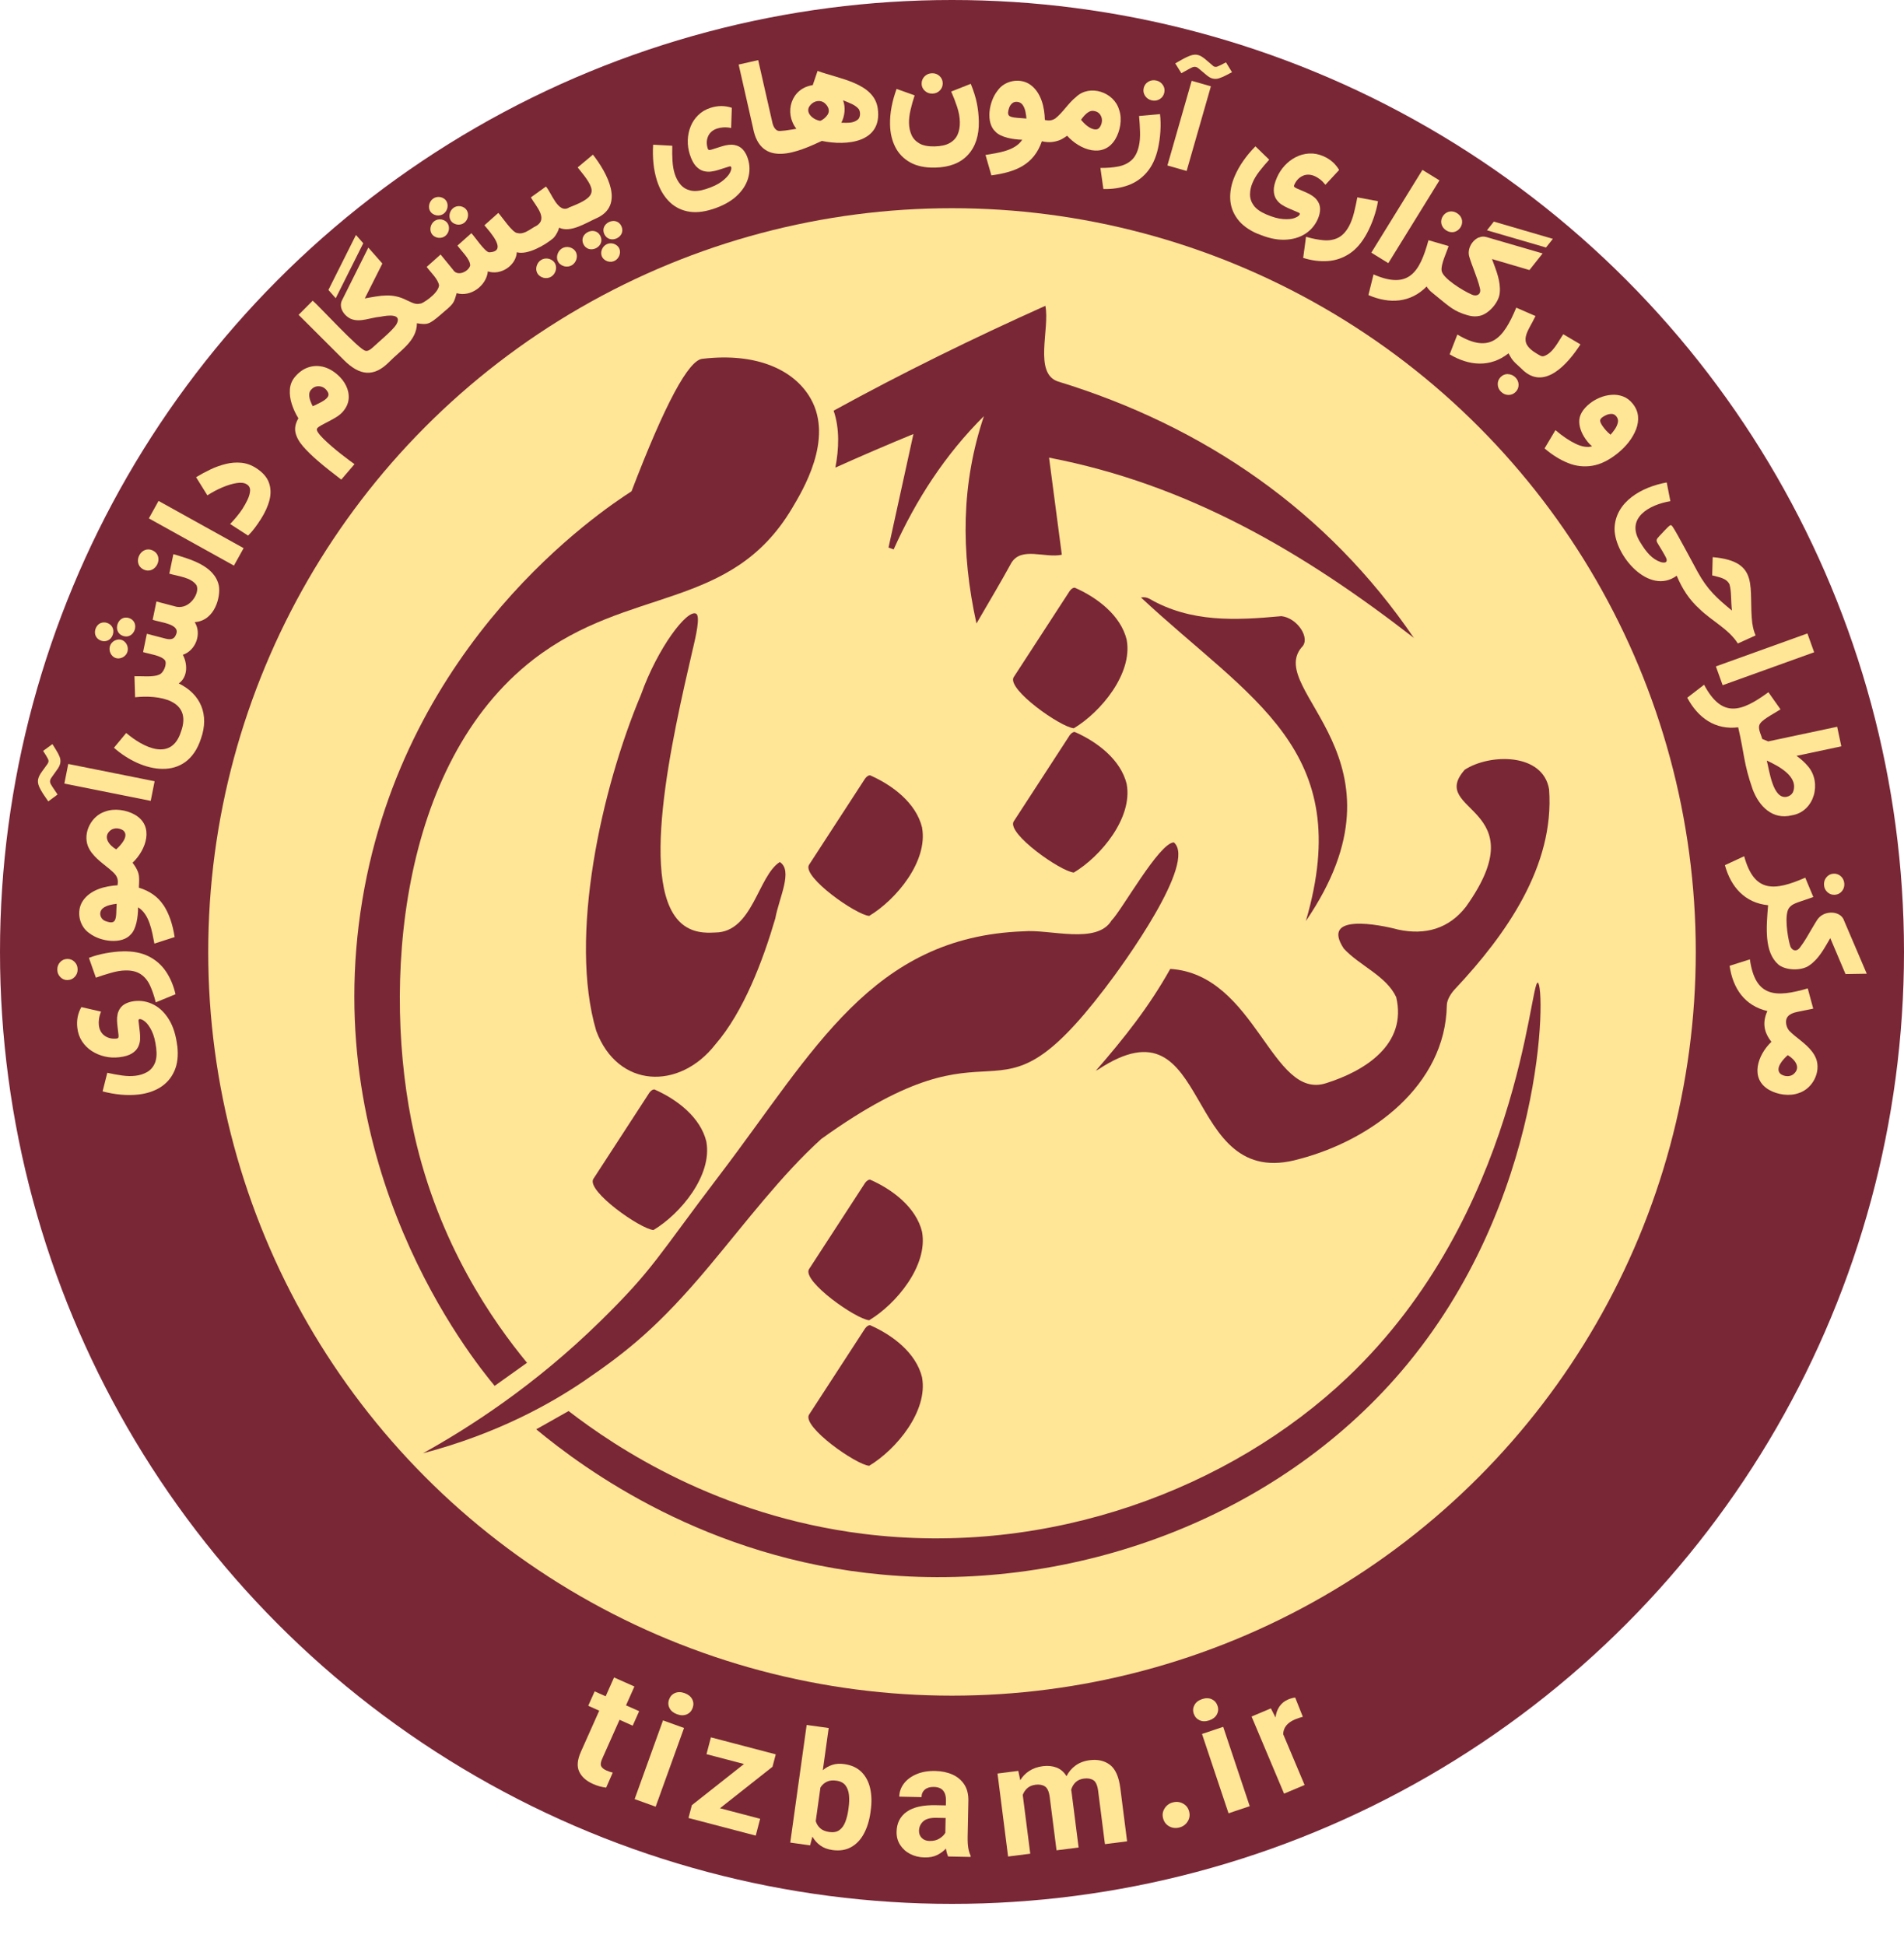
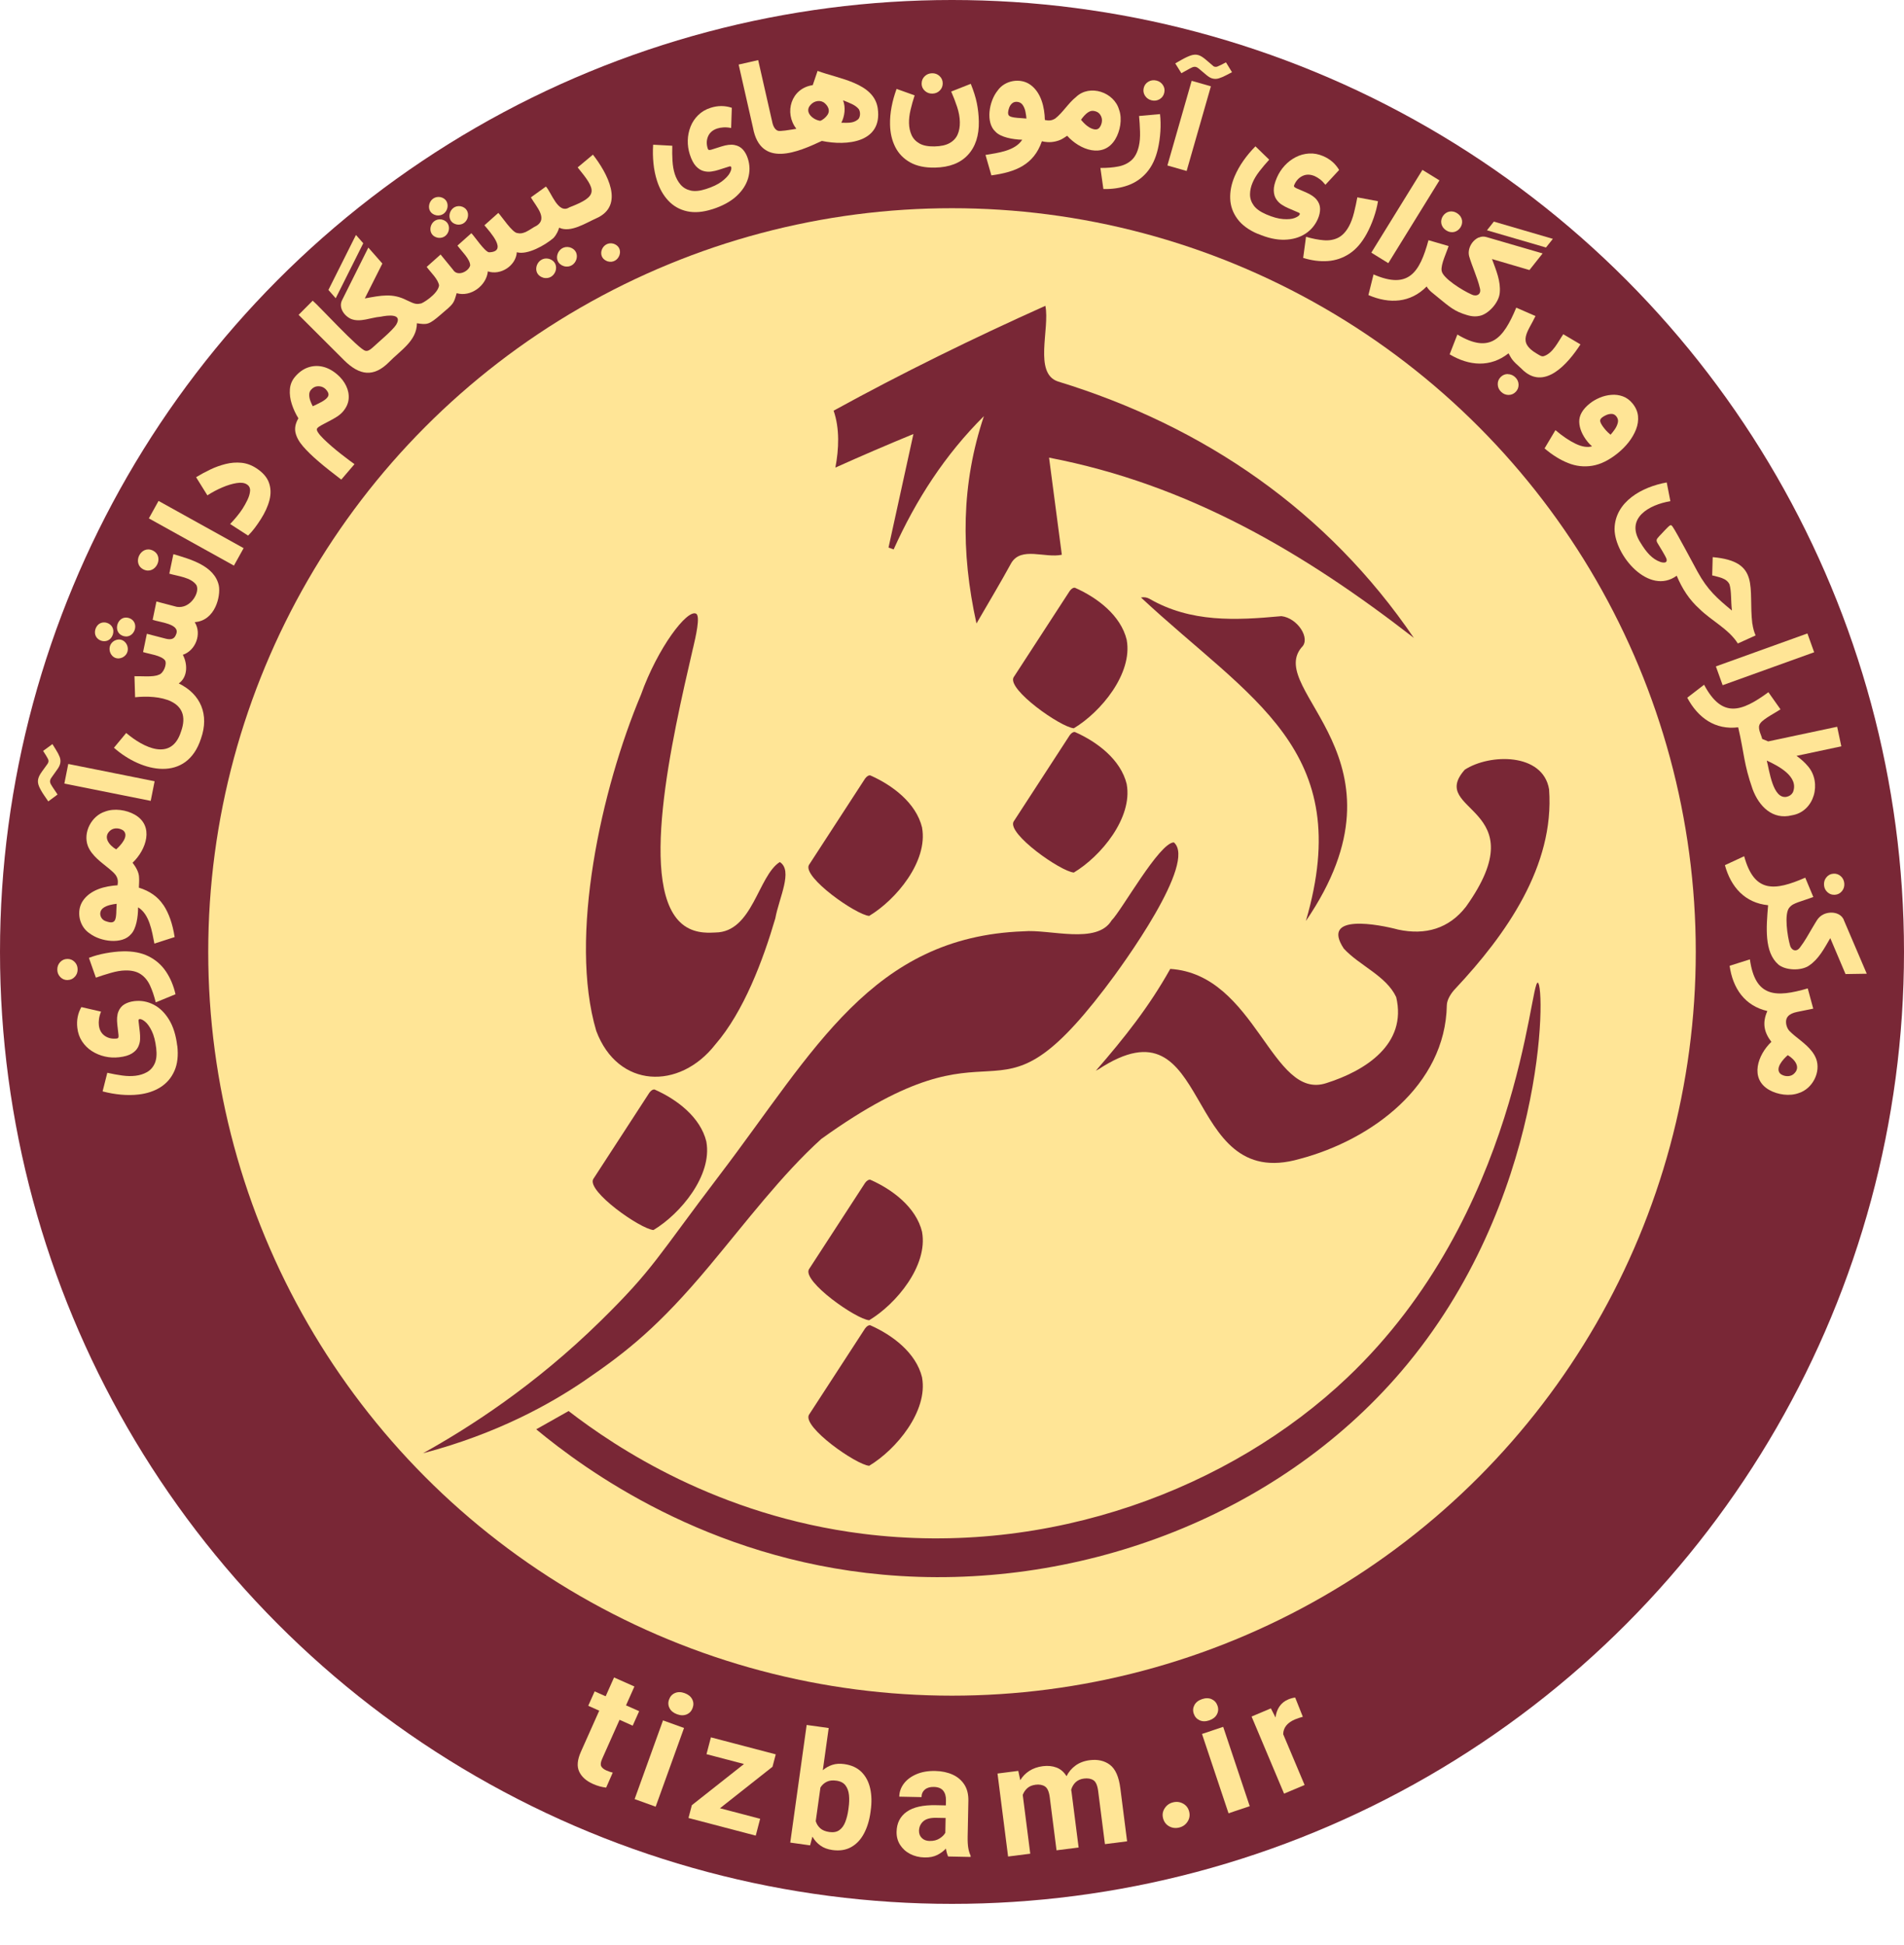
<svg xmlns="http://www.w3.org/2000/svg" id="a" viewBox="0 0 453.54 463.38">
  <defs>
    <style>.b{fill:#792736;}.c{fill:#ffe596;}</style>
  </defs>
  <circle class="b" cx="226.77" cy="226.77" r="226.77" />
  <circle class="c" cx="226.77" cy="226.77" r="177.17" />
  <g>
    <path class="b" d="M261.57,254.79c27.58-18.21,19.58,29.51,48.05,21.28,17.03-4.5,34.69-17.47,35.02-36.62,.03-1.36,1.07-2.95,2.09-3.99,11.95-12.76,23.61-29.16,22.27-47.41-1.44-8.75-14.14-8.56-20.09-4.69-9.02,10.22,17.47,8.55,.3,32.62-4.05,5.23-9.66,6.87-16.19,5.46-4.38-1.18-18.56-3.98-12.92,4.53,3.74,4.08,10.1,6.47,12.48,11.56,2.65,11.19-7.32,17.54-16.62,20.48-13.06,4.33-16.73-25.88-37.2-27.2-5.05,9.02-10.86,16.35-17.72,24.25,.18-.09,.35-.19,.52-.28Z" />
    <path class="b" d="M311.05,219.42c26.43-38.63-9.7-54.84-1.01-65.2,2.27-2.05-.95-7.01-4.8-7.44-10.91,1.01-21.58,1.56-31.46-4.15-.54-.28-1.15-.45-2-.3,26.13,24.39,51.24,36.14,39.28,77.08Z" />
    <path class="b" d="M336.83,152.03c-20.58-30.27-49.96-50.49-84.84-61.16-5.82-1.97-1.87-12.56-2.98-18.02-17.22,7.72-34.07,15.99-50.44,24.98,1.48,4.27,1.26,9.16,.42,13.56,6.18-2.78,12.39-5.45,18.59-8-2,9.1-3.97,18.08-5.93,27.05,.41,.15,.81,.29,1.22,.44,5.32-11.83,12.24-22.55,21.5-31.75-5.38,16.07-5.56,32.24-1.77,49.4,3.06-5.28,5.77-9.79,8.29-14.41,2.38-3.99,8.02-1.1,12.04-1.97-1-7.59-1.98-15.09-3.04-23.13,33.1,6.35,60.62,22.53,86.96,42.99Z" />
  </g>
  <g>
    <g>
-       <path class="b" d="M117.83,330.14c-5.47-6.57-42.09-52.1-31.52-115.74,10.22-61.49,56.64-92.54,64.12-97.36,7.97-20.82,13.61-31.35,16.93-31.57,12.74-1.51,21.82,2.55,25.76,9.51,5.51,9.72-1.97,21.94-4.49,26.17-14.59,24.47-38.87,18.38-61.55,35.93-32.12,24.85-36.28,77.94-28.4,113.17,5.86,26.24,18.87,44.69,26.86,54.39" />
      <path class="b" d="M366.32,234.09c-1.93-.55-4.31,55.14-45.43,94.12-27.75,26.31-70.82,42.79-115.43,37.16-34.49-4.36-58.72-20.52-70.02-29.23-2.57,1.45-5.14,2.9-7.71,4.35,11.56,9.57,40.46,30.8,82.51,34.62,45.56,4.15,93.54-13.31,123.52-48.39,34.73-40.62,34.39-92.11,32.55-92.63Z" />
      <path class="b" d="M139.32,328.84c10.01-6.83,17.63-12.88,29.63-27.24,8.87-10.61,17.24-21.73,26.67-30.27,43.97-31.63,39.78,.52,67.55-35.85,4.57-5.94,21.99-30.07,16.44-34.81-3.51,.13-12.38,16.16-14.83,18.6-3.52,5.81-14.72,2.03-20.99,2.59-36.1,1.31-49.84,28.46-72.26,57.91-15.09,19.83-15.78,22.45-28.49,34.93-15.72,15.43-31.29,25.38-42.29,31.5,17.82-4.69,30.49-11.85,38.58-17.36Z" />
      <path class="b" d="M165.09,154.39c.61-2.63,1.8-7.64,.72-8.2-2.13-1.1-9.14,8.12-13.13,19.3-9.43,22.42-17.27,57.76-10.65,80.1,5.15,13.72,19.81,14.16,28.35,3.24,6.77-7.81,11.38-20.07,14.3-30.05,.89-4.91,4.29-11.37,1.07-13.43-5.2,3.3-6.45,16.71-15.34,16.79-.93,0-4.43,.48-7.39-1.61-11.39-8.05-2.95-44.49,2.06-66.14Z" />
    </g>
    <path class="b" d="M168.27,272c-1.42-5.92-7.12-10.16-12.38-12.47-.38-.03-.78,.22-1.19,.75l-13.4,20.62c-1.5,2.91,11.2,11.85,14.36,12.12,6.46-3.88,14.04-13.02,12.6-21.02Z" />
    <path class="b" d="M219.65,328.16c-1.42-5.92-7.12-10.16-12.38-12.47-.38-.03-.78,.22-1.19,.75l-13.4,20.62c-1.5,2.91,11.2,11.85,14.36,12.12,6.46-3.88,14.04-13.02,12.6-21.02Z" />
    <path class="b" d="M219.65,293.49c-1.42-5.92-7.12-10.16-12.38-12.47-.38-.03-.78,.22-1.19,.75l-13.4,20.62c-1.5,2.91,11.2,11.85,14.36,12.12,6.46-3.88,14.04-13.02,12.6-21.02Z" />
    <path class="b" d="M219.65,197.17c-1.42-5.92-7.12-10.16-12.38-12.47-.38-.03-.78,.22-1.19,.75l-13.4,20.62c-1.5,2.91,11.2,11.85,14.36,12.12,6.46-3.88,14.04-13.02,12.6-21.02Z" />
    <path class="b" d="M268.4,186.84c-1.42-5.92-7.12-10.16-12.38-12.47-.38-.03-.78,.22-1.19,.75l-13.4,20.62c-1.5,2.91,11.2,11.85,14.36,12.12,6.46-3.88,14.04-13.02,12.6-21.02Z" />
    <path class="b" d="M268.4,152.47c-1.42-5.92-7.12-10.16-12.38-12.47-.38-.03-.78,.22-1.19,.75l-13.4,20.62c-1.5,2.91,11.2,11.85,14.36,12.12,6.46-3.88,14.04-13.02,12.6-21.02Z" />
  </g>
  <path class="c" d="M42.23,249.1c.27,2.35,.05,4.34-.68,6s-1.83,2.94-3.3,3.88c-1.48,.94-3.22,1.52-5.21,1.75-1.33,.16-2.73,.17-4.19,.04s-2.93-.39-4.41-.78l1.12-4.43c1.23,.28,2.41,.49,3.56,.65s2.19,.17,3.14,.06c1.03-.12,1.95-.41,2.76-.87,.81-.46,1.43-1.15,1.84-2.07s.53-2.14,.35-3.64c-.2-1.68-.55-3.04-1.05-4.07-.5-1.03-1.03-1.77-1.58-2.23-.55-.46-1-.66-1.33-.62-.2,.02-.28,.18-.25,.46l.31,2.65c.06,.51,.08,1.08,.06,1.7-.02,.62-.18,1.23-.47,1.83-.29,.6-.79,1.12-1.5,1.56-.71,.44-1.72,.74-3.03,.89-1.15,.13-2.28,.08-3.39-.18-1.11-.25-2.14-.68-3.08-1.28s-1.72-1.37-2.34-2.31-1-2.01-1.14-3.24c-.21-1.79,.11-3.44,.96-4.94l4.69,1.08c-.26,.64-.42,1.23-.49,1.78-.07,.55-.08,1.03-.03,1.45,.13,1.13,.6,1.98,1.41,2.54,.81,.56,1.76,.77,2.86,.64,.24-.03,.37-.14,.4-.33,.03-.19,.03-.4,0-.61l-.27-2.32c-.15-1.3-.07-2.34,.24-3.13s.8-1.38,1.46-1.77,1.44-.64,2.34-.75c1.63-.19,3.16,.09,4.61,.84s2.67,1.94,3.67,3.58c1,1.64,1.64,3.7,1.94,6.19Z" />
  <path class="c" d="M16.13,233.47c-.68,.02-1.26-.21-1.74-.69-.48-.48-.73-1.07-.74-1.77s.2-1.3,.66-1.8c.46-.5,1.02-.75,1.7-.77s1.26,.21,1.74,.68c.48,.47,.73,1.06,.74,1.76,.02,.7-.2,1.3-.66,1.8-.45,.5-1.02,.76-1.7,.78Zm25.67,3.38l-4.7,1.93c-.38-1.54-.84-2.89-1.38-4.05s-1.28-2.05-2.22-2.67c-.93-.62-2.16-.92-3.69-.88-1.01,.02-2.16,.22-3.44,.59-1.28,.37-2.46,.74-3.53,1.13l-1.66-4.72c1.22-.47,2.54-.84,3.97-1.1s2.8-.42,4.12-.45c2.4-.06,4.44,.34,6.14,1.19s3.07,2.05,4.12,3.61c1.05,1.56,1.81,3.37,2.28,5.43Z" />
  <path class="c" d="M38.91,215.59c-1.3-1.96-3.25-3.34-5.83-4.13,.02-.67,.1-1.62,.05-2.32,0-1.34-.76-2.58-1.55-3.62,3.27-3.09,5.22-8.78,.51-11.46-1.97-1.12-4.84-1.57-7.06-.73-3.22,1.02-5.31,4.96-4.1,8.2,.94,2.38,3.29,3.94,5.17,5.5,.61,.49,1.09,.96,1.45,1.42,.64,.92,.56,1.73,.45,2.44-3.04,.17-6.5,1.09-8.26,3.7-1.67,2.47-.86,6.18,1.64,7.78,2.61,1.98,7.72,2.66,9.81,.19,1.26-1.27,1.71-4.13,1.7-6.42,2.69,1.63,3.3,5.61,3.89,8.64l4.82-1.55c-.48-3.13-1.37-5.68-2.67-7.64Zm-11.2,1.67c-.09,1.9-.28,2.98-2.4,2.22-1.47-.39-1.98-2.26-.71-3.19,.82-.63,2.24-.88,3.19-.99l-.09,1.96Zm-.04-14.92c-1.69-.99-3.3-3.01-1.29-4.59,.89-.63,2.14-.5,3,.1,1.44,1.3-.6,3.51-1.71,4.48Z" />
  <path class="c" d="M11.38,181.85c.08-.12,.13-.23,.15-.32,.05-.26,.02-.5-.1-.73-.12-.23-.26-.49-.43-.77l-.73-1.15,2.22-1.62,.81,1.31c.4,.63,.7,1.2,.9,1.71s.25,1.02,.15,1.54c-.09,.46-.33,.96-.72,1.49l-1.35,1.9c-.18,.24-.3,.47-.34,.69-.06,.3,0,.61,.17,.92,.17,.31,.42,.69,.73,1.15l.87,1.3-2.21,1.64-.92-1.34c-.56-.81-.97-1.53-1.25-2.16-.28-.63-.36-1.22-.25-1.77,.06-.29,.17-.59,.32-.89,.16-.3,.36-.63,.61-.97l1.37-1.89Zm4.88,.14l20.57,4.12-.93,4.67-20.57-4.12,.93-4.67Z" />
  <g>
    <path class="c" d="M26.87,151.21c.92-2.83-3.13-4.21-4.12-1.4-.93,2.84,3.13,4.2,4.12,1.4Z" />
    <path class="c" d="M29.22,156.6c2.54-1.36,.78-5.28-1.9-4.01-2.52,1.36-.8,5.3,1.9,4.01Z" />
    <path class="c" d="M29.32,151.5c2.72,.89,4.16-3.31,1.44-4.26-2.73-.91-4.15,3.33-1.44,4.26Z" />
    <path class="c" d="M34.19,135.66c2.87,1.39,5.09-3.08,2.22-4.51-2.88-1.4-5.08,3.08-2.22,4.51Z" />
    <path class="c" d="M52.12,139.47c-1.03-4.68-6.71-6.24-10.82-7.46l-.97,4.65c2.1,.62,5.17,.86,6.46,2.73,.76,1.52-.81,4.4-3.03,5.06-.69,.21-1.32,.16-1.69,.1l-4.81-1.26-.9,4.36c1.62,.6,6.56,.95,5.62,3.38-.21,.61-.52,1-.94,1.14-.42,.15-.93,.14-1.55-.02l-4.51-1.17-.9,4.36c1.52,.48,4.33,.78,5.24,1.99,.51,.87-.39,3.14-1.51,3.41-1.3,.63-4.35,.29-5.78,.35l.15,5.01c5.59-.6,13.71,.57,10.93,8.2-2.28,7.18-8.97,3.77-13.05,.31l-2.92,3.52c6.63,5.87,17.35,8.29,20.74-2.21,1.98-5.64-.03-10.55-5.3-13.11,2.21-1.57,2.1-4.7,.97-6.82,3.07-1.03,4.57-5.01,2.83-7.78,4.93-.35,6.23-6.28,5.74-8.73Z" />
  </g>
  <path class="c" d="M37.77,119.33l20.26,11.25-2.31,4.16-20.26-11.25,2.31-4.17Z" />
  <path class="c" d="M57.74,121.25c.43-.67,.84-1.4,1.21-2.17,.37-.78,.58-1.5,.62-2.16,.04-.66-.21-1.18-.77-1.53-.58-.38-1.4-.48-2.45-.31-1.05,.17-2.19,.51-3.42,1.04s-2.41,1.15-3.53,1.88l-2.69-4.32c1.06-.65,2.19-1.26,3.38-1.83s2.42-1.01,3.67-1.32c1.25-.31,2.49-.41,3.72-.29,1.23,.12,2.41,.54,3.55,1.28,1.54,.99,2.55,2.14,3.02,3.43,.47,1.29,.52,2.69,.14,4.18-.38,1.49-1.09,3.04-2.12,4.64-.49,.77-.98,1.46-1.45,2.08-.47,.62-.98,1.2-1.52,1.74l-4.28-2.76c.51-.52,1.03-1.12,1.58-1.78,.55-.67,.99-1.26,1.32-1.78Z" />
  <path class="c" d="M71.08,99.65c-.66-1.06-1.18-2.18-1.57-3.38-.39-1.19-.54-2.36-.46-3.51,.08-1.14,.5-2.16,1.26-3.04,.91-1.06,1.93-1.79,3.05-2.18,1.13-.39,2.29-.46,3.48-.19s2.35,.88,3.47,1.84c.93,.79,1.64,1.7,2.13,2.71,.49,1.01,.7,2.05,.61,3.12s-.55,2.08-1.38,3.05c-.38,.44-.87,.85-1.47,1.23-.6,.38-1.21,.73-1.85,1.05-.63,.33-1.2,.62-1.71,.9-.51,.27-.87,.53-1.07,.77-.18,.21-.12,.54,.17,.98,.29,.45,.73,.96,1.32,1.54s1.24,1.18,1.96,1.8c.74,.64,1.49,1.25,2.24,1.84,.75,.59,1.42,1.1,2,1.53s.98,.71,1.18,.86l-3.15,3.68c-.97-.74-1.91-1.47-2.82-2.19-.91-.72-1.77-1.42-2.58-2.12-1.51-1.29-2.75-2.5-3.71-3.61s-1.56-2.21-1.8-3.29c-.23-1.08,0-2.22,.71-3.41Zm6.32-7.09c-.44-.38-.99-.56-1.64-.55-.65,.02-1.21,.3-1.68,.85-.29,.33-.43,.74-.42,1.21,0,.47,.09,.95,.27,1.43,.17,.48,.37,.91,.58,1.28,.65-.3,1.3-.62,1.96-.97,.66-.35,1.15-.7,1.46-1.07,.33-.38,.41-.77,.24-1.16-.17-.39-.43-.73-.77-1.03Z" />
  <g>
    <polygon class="c" points="86.53 57.95 84.79 55.97 78.23 69.07 79.97 71.05 86.53 57.95" />
    <path class="c" d="M108.85,53.49c2.85,.42,3.77-3.77,.86-4.36-2.83-.41-3.8,3.78-.86,4.36Z" />
    <path class="c" d="M105.17,52.28c-2.83-.41-3.8,3.78-.86,4.36,2.85,.42,3.77-3.77,.86-4.36Z" />
    <path class="c" d="M103.97,51.3c2.85,.43,3.8-3.79,.87-4.36-2.83-.4-3.81,3.78-.87,4.36Z" />
    <path class="c" d="M130.79,61.66c-2.94-.74-4.43,3.58-1.38,4.5,2.96,.76,4.4-3.58,1.38-4.5Z" />
    <path class="c" d="M135.74,58.92c-2.94-.74-4.43,3.58-1.38,4.5,2.96,.76,4.4-3.58,1.38-4.5Z" />
    <path class="c" d="M131.84,56.7c.8-.88,1.17-1.83,1.35-2.46,2.71,1.29,6.37-1.13,8.8-2.21,7.01-3.06,2.58-10.91-.75-15.19l-3.64,3.04c4.51,5.51,4.97,6.84-1.99,9.52-2.67,1.73-4.27-3.59-5.57-4.96l-3.58,2.58c1.26,2.24,4.51,5.38,.73,7.09-1.66,1.06-2.73,1.73-3.94,1.41-1.18-.03-3.77-4.01-4.55-4.8l-3.31,2.95c1.47,1.73,5.64,6.32,1.07,6.43-1.06-.22-3.42-3.8-4.18-4.55l-3.31,2.95c.93,1.29,3.01,3.21,3.03,4.72-.34,1.46-3.06,2.79-4.1,1.02,0,0-2.95-3.61-2.95-3.61l-3.31,2.95c.92,1.27,2.74,2.93,2.95,4.42-.3,2.14-4.22,4.45-4.39,4.3-1.29,.34-2.05-.24-3.36-.8-3.36-1.72-6.1-1.11-9.94-.41l4.18-8.31-3.34-3.8-6.22,12.45c-.96,1.79,.42,3.78,2.08,4.54,2.2,.9,4.72-.34,7.05-.52,1.81-.37,5.32-.8,3.72,1.91-.85,1.35-4.2,4.11-5.63,5.46-.65,.58-1.18,.87-1.68,.74-1.43-.15-11.3-10.92-12.57-11.93l-3.36,3.37,10.91,10.89c3.6,3.54,6.94,4.06,10.61,.39,2.71-2.79,6.65-5.08,6.66-9.27,2.44,.36,2.83,.39,5.65-2.04,3.17-2.7,3.08-2.57,3.82-5.13,3.33,.99,7.09-1.77,7.43-5.19,3.04,1.02,6.69-1.34,6.9-4.56,2.52,.72,6.74-1.67,8.74-3.4Z" />
-     <path class="c" d="M143.03,56.24c-1.24-2.59-5.28-.67-4.06,1.93,1.26,2.57,5.27,.68,4.06-1.93Z" />
-     <path class="c" d="M148.02,53.87c-1.24-2.59-5.28-.66-4.06,1.93,1.26,2.57,5.27,.68,4.06-1.93Z" />
    <path class="c" d="M146.23,58.08c-2.73-.86-4.37,3.11-1.56,4.16,2.74,.88,4.36-3.13,1.56-4.16Z" />
  </g>
  <path class="c" d="M169.67,49.84c-2.25,.72-4.25,.88-6.01,.49s-3.24-1.23-4.44-2.5-2.11-2.86-2.72-4.78c-.41-1.28-.69-2.64-.84-4.1s-.18-2.95-.08-4.48l4.56,.25c-.04,1.26-.02,2.46,.05,3.62,.07,1.15,.25,2.19,.54,3.1,.31,.98,.78,1.83,1.38,2.54,.61,.71,1.4,1.18,2.39,1.41,.98,.23,2.2,.11,3.64-.35,1.61-.51,2.88-1.12,3.79-1.81s1.54-1.35,1.89-1.98c.34-.63,.46-1.1,.36-1.43-.06-.19-.23-.24-.5-.15l-2.54,.81c-.49,.16-1.04,.29-1.66,.38-.61,.1-1.24,.06-1.89-.11-.64-.17-1.25-.56-1.82-1.17-.57-.61-1.06-1.55-1.46-2.8-.35-1.1-.51-2.22-.48-3.36,.03-1.14,.26-2.23,.67-3.27,.41-1.04,1.02-1.95,1.82-2.73,.8-.79,1.78-1.37,2.96-1.74,1.72-.55,3.39-.55,5.04,0l-.16,4.81c-.68-.13-1.29-.18-1.84-.14-.55,.04-1.03,.12-1.43,.25-1.09,.35-1.83,.97-2.22,1.87-.39,.9-.42,1.88-.08,2.93,.07,.23,.21,.34,.4,.33,.19,0,.39-.05,.6-.12l2.23-.71c1.25-.4,2.29-.52,3.12-.36,.83,.15,1.51,.52,2.02,1.09,.51,.57,.91,1.29,1.18,2.15,.5,1.56,.52,3.12,.06,4.69-.46,1.56-1.39,2.99-2.81,4.29-1.42,1.29-3.32,2.32-5.7,3.08Z" />
  <path class="c" d="M209.09,25.86c-.85-6.14-9.18-7.04-14.34-8.97l-1.15,3.39c-5.18,.75-6.88,6.59-3.9,10.4-.19,.03-.47,.08-.82,.14-3.08,.51-3.47,.39-3.7,.28-.27-.13-.98-.58-1.27-2.22l-3.31-14.56-4.65,1.06,3.41,15.03c1.8,9.81,10.85,5.74,16.41,3.16,5.94,1.24,14.43,.42,13.32-7.69Zm-11.97,1.49c-.38,.59-1.15,1.25-1.74,1.43-1.71-.21-3.92-2.1-2.28-3.82,.85-.97,2.41-1.27,3.41-.33,.81,.73,1.25,1.77,.61,2.72Zm7.19,1.15c-1.12,.92-2.47,.74-3.9,.74,.8-1.56,1.07-3.62,.41-5.35,1.74,.72,2.88,1.08,3.74,2.1,.52,.83,.33,2.1-.25,2.52Z" />
  <path class="c" d="M222.59,34.88c1.54-.03,2.75-.3,3.64-.81s1.52-1.19,1.89-2.05c.37-.86,.54-1.84,.52-2.94-.02-1.16-.24-2.37-.65-3.61-.41-1.24-.88-2.46-1.41-3.66l4.66-1.84c.68,1.68,1.17,3.21,1.45,4.61,.28,1.4,.44,2.83,.47,4.32,.07,3.37-.79,6.04-2.59,7.99-1.8,1.96-4.42,2.97-7.86,3.04-2.36,.05-4.33-.37-5.9-1.24-1.57-.88-2.76-2.1-3.55-3.66-.79-1.56-1.21-3.35-1.25-5.36-.03-1.34,.09-2.73,.36-4.17s.67-2.88,1.2-4.32l4.3,1.54c-.39,1.19-.72,2.36-.98,3.48s-.38,2.17-.36,3.12c.02,1.03,.22,1.98,.6,2.83,.38,.85,1.01,1.53,1.89,2.03,.88,.5,2.08,.73,3.59,.7Zm-3.05-14.95c-.01-.68,.22-1.26,.7-1.74s1.07-.72,1.77-.74,1.3,.21,1.79,.66c.49,.46,.75,1.03,.76,1.71,.01,.68-.22,1.26-.69,1.74s-1.06,.72-1.77,.74-1.3-.21-1.8-.66c-.5-.46-.76-1.03-.77-1.71Z" />
  <path class="c" d="M266.58,26.18c-1.16-4.22-7-6.22-10.27-3.07-1.82,1.45-3.16,3.73-4.93,5.11-.95,.62-1.78,.51-2.49,.36-.07-3.04-.88-6.53-3.44-8.38-2.42-1.75-6.15-1.05-7.82,1.39-2.06,2.54-2.9,7.63-.49,9.8,1.23,1.3,4.07,1.84,6.36,1.9-1.71,2.64-5.71,3.12-8.75,3.62l1.4,4.87c5.8-.79,10.1-2.54,12.03-8.13,.7,.17,1.84,.35,3.14,.06,1.38-.31,1.87-.7,2.88-1.37,2.99,3.36,8.61,5.5,11.44,.87,1.18-1.94,1.72-4.79,.95-7.03Zm-24.04,1.92c-.7-.05-1.29-.15-1.76-.3-.47-.15-.69-.49-.65-1.04,.03-.35,.12-.73,.27-1.13,.15-.4,.38-.74,.69-1.01,.31-.27,.7-.39,1.17-.36,.59,.04,1.04,.3,1.36,.76,.31,.46,.53,1,.65,1.61,.12,.61,.2,1.15,.23,1.61l-1.96-.15Zm19.92,.98c-.08,.49-.26,.92-.54,1.3-.28,.38-.69,.52-1.22,.44-.24-.04-.5-.12-.79-.25-.29-.12-.61-.32-.96-.59-.22-.17-.45-.37-.69-.61s-.5-.52-.76-.84c.22-.31,.48-.64,.79-.99,.31-.35,.66-.64,1.05-.87,.39-.23,.8-.31,1.23-.24,.71,.11,1.22,.43,1.55,.96,.33,.53,.44,1.09,.34,1.7Z" />
  <path class="c" d="M262.83,45.04l-.71-5.03c1.59,.01,3.01-.1,4.26-.35,1.26-.24,2.3-.74,3.14-1.49,.84-.75,1.42-1.87,1.76-3.36,.23-.99,.32-2.14,.28-3.48-.04-1.33-.12-2.56-.23-3.7l4.99-.45c.15,1.3,.18,2.67,.09,4.12-.09,1.45-.29,2.82-.58,4.1-.53,2.34-1.42,4.22-2.66,5.66-1.24,1.44-2.74,2.47-4.51,3.1s-3.71,.92-5.83,.87Zm9.6-24.05c.15-.66,.52-1.17,1.1-1.52,.58-.35,1.21-.44,1.9-.29,.69,.16,1.21,.52,1.58,1.08,.37,.56,.48,1.18,.32,1.84-.15,.66-.51,1.17-1.09,1.52-.58,.35-1.21,.44-1.89,.29-.69-.16-1.21-.52-1.59-1.08-.37-.56-.48-1.18-.33-1.84Z" />
  <path class="c" d="M288.44,20.56l-5.78,20.17-4.58-1.31,5.78-20.17,4.58,1.31Zm.53-4.85c.11,.09,.21,.15,.31,.17,.25,.07,.5,.06,.74-.04,.24-.1,.5-.22,.8-.36l1.21-.63,1.44,2.35-1.37,.71c-.66,.35-1.25,.6-1.78,.76-.53,.16-1.04,.16-1.55,.02-.45-.13-.93-.41-1.42-.84l-1.78-1.5c-.23-.2-.45-.33-.66-.39-.3-.08-.61-.05-.93,.09s-.72,.36-1.2,.63l-1.37,.76-1.46-2.34,1.42-.81c.85-.49,1.6-.84,2.25-1.07,.65-.22,1.25-.26,1.79-.11,.29,.08,.57,.21,.86,.39,.29,.18,.6,.41,.92,.68l1.78,1.52Z" />
  <path class="c" d="M299.61,55.72c-2.17-.93-3.79-2.12-4.86-3.58-1.07-1.45-1.64-3.05-1.71-4.8-.07-1.75,.29-3.55,1.08-5.39,.53-1.23,1.21-2.45,2.05-3.65,.84-1.2,1.8-2.35,2.88-3.44l3.28,3.18c-.85,.93-1.63,1.85-2.33,2.76-.71,.92-1.25,1.81-1.62,2.69-.41,.95-.62,1.89-.62,2.83,0,.94,.29,1.81,.88,2.63,.59,.82,1.59,1.52,2.98,2.12,1.55,.67,2.9,1.04,4.05,1.12,1.14,.08,2.05,0,2.72-.26s1.07-.53,1.21-.85c.08-.18-.01-.33-.28-.44l-2.45-1.05c-.47-.2-.98-.47-1.5-.8-.53-.33-.98-.77-1.35-1.32-.37-.55-.58-1.24-.6-2.08-.03-.84,.22-1.86,.74-3.07,.46-1.06,1.07-2.01,1.84-2.85s1.66-1.52,2.65-2.03c.99-.51,2.05-.8,3.17-.87,1.12-.07,2.24,.14,3.37,.62,1.66,.71,2.92,1.81,3.8,3.3l-3.27,3.53c-.43-.54-.86-.98-1.3-1.31-.44-.33-.86-.58-1.24-.75-1.05-.45-2.02-.47-2.9-.05-.89,.42-1.55,1.14-1.99,2.16-.1,.22-.07,.39,.08,.51,.15,.12,.33,.22,.53,.31l2.15,.92c1.2,.52,2.07,1.11,2.59,1.77,.53,.66,.8,1.38,.81,2.15,.01,.77-.16,1.57-.52,2.4-.65,1.5-1.66,2.7-3.03,3.58s-3.02,1.35-4.93,1.4c-1.92,.05-4.03-.42-6.33-1.41Z" />
  <path class="c" d="M310.42,61.45l.68-5.04c1.52,.44,2.92,.72,4.2,.82,1.28,.11,2.42-.09,3.42-.58,1.01-.5,1.88-1.41,2.61-2.75,.48-.89,.89-1.98,1.21-3.27,.32-1.29,.58-2.5,.78-3.62l4.92,.92c-.2,1.29-.55,2.62-1.03,3.99-.48,1.37-1.04,2.63-1.67,3.79-1.15,2.1-2.51,3.68-4.09,4.72-1.58,1.04-3.31,1.63-5.18,1.76-1.87,.13-3.82-.12-5.84-.75Z" />
  <path class="c" d="M342.88,42.97l-12.18,19.72-4.05-2.5,12.18-19.72,4.05,2.5Z" />
  <g>
    <path class="c" d="M344.43,54.84c2.75,1.84,5.45-2.12,2.73-4-2.77-1.85-5.46,2.1-2.73,4Z" />
    <polygon class="c" points="355.84 52.79 354.2 54.86 368.26 58.96 369.9 56.9 355.84 52.79" />
    <path class="c" d="M352.26,56.56c-1.66,.72-2.78,2.77-2.29,4.53,.65,2.25,1.99,5.15,2.51,7.43,.53,1.69-.85,2.2-1.93,1.64-2.19-.96-6.93-3.91-7.15-5.67-.24-1.48,1.24-4.46,1.66-5.88l-4.79-1.39c-2.09,7.66-4.71,11.8-13.09,8.15l-1.22,4.92c5.01,2.17,10.03,1.88,13.88-2.05,.17,.41,.86,1.12,1.18,1.37,3.46,2.78,4.82,4.21,7.43,5.12,1.33,.46,2.48,.83,3.93,.53,2.11-.36,4.71-3.17,4.87-5.56,.24-2.69-.82-5.22-1.85-7.99l8.92,2.62,3.14-3.96-13.36-3.89c-.63-.19-1.24-.16-1.83,.11Z" />
  </g>
  <g>
    <path class="c" d="M359.21,89.11c-.68-.02-1.25,.22-1.74,.7-.48,.48-.72,1.06-.7,1.74,.01,.68,.27,1.26,.77,1.76,.5,.5,1.08,.75,1.75,.77,.67,.01,1.25-.22,1.73-.7,.48-.48,.72-1.06,.71-1.73s-.26-1.26-.76-1.75-1.08-.75-1.76-.77Z" />
    <path class="c" d="M372.39,79.61c-1.26,1.82-2.48,4.55-4.67,5.24-.53,.13-.93-.18-1.67-.62-4.72-2.76-2.09-5.12-.29-8.94l-4.58-2c-3.06,7.33-6.18,11.1-14.03,6.4l-1.84,4.72c4.69,2.8,9.71,3.16,14.03-.24,.8,1.42,.76,1.6,3.07,3.65,5.34,5.54,11.09-1.18,14.06-5.78l-4.09-2.42Z" />
  </g>
  <path class="c" d="M385.33,107.98c-2.06,1.66-4.08,2.65-6.04,2.97-1.96,.32-3.89,.11-5.78-.65-1.89-.76-3.76-1.92-5.59-3.48l2.59-4.35c1.7,1.44,3.3,2.52,4.82,3.25,1.52,.72,2.82,.92,3.9,.6-.39-.33-.73-.67-1.01-1.02-1.32-1.63-1.99-3.23-2.04-4.78s.79-3.01,2.49-4.38c.69-.56,1.49-1.02,2.38-1.4s1.82-.6,2.77-.68c.95-.08,1.87,.04,2.75,.36,.88,.32,1.66,.89,2.32,1.71,.76,.94,1.19,1.94,1.29,2.98s-.05,2.1-.46,3.16c-.41,1.06-1,2.08-1.76,3.06-.77,.98-1.65,1.86-2.64,2.66Zm-3.2-5.95c.3,.37,.58,.68,.85,.94,.27,.26,.49,.46,.66,.59,.29-.32,.62-.73,.98-1.24,.36-.51,.61-1.04,.75-1.6,.14-.55,.02-1.06-.35-1.53-.31-.39-.68-.58-1.12-.59-.44,0-.86,.08-1.28,.27-.42,.19-.75,.38-1.01,.59-.43,.34-.55,.74-.36,1.17,.19,.44,.48,.9,.88,1.39Z" />
  <path class="c" d="M417.41,148.61c-1.02-8.52,2.08-14.88-9.44-15.89l-.12,4.35c1.41,.39,3.44,.61,4.13,2.16,.49,1.75,.29,3.68,.57,6.22-3.56-2.95-5.8-4.91-8.18-9.24-.81-1.47-4.97-9.32-5.88-10.64-.12-.17-.35-.56-.6-.45-.46,.15-2.18,2.17-2.57,2.52-.55,.67-1.01,.9-.46,1.79,.48,.82,1.87,2.99,2.12,3.74,.21,.89-.5,.99-1.44,.71-2-.69-3.41-2.35-4.78-4.62-3.72-5.8,2.06-9.03,7.13-9.87l-.87-4.46c-5.89,1.04-12.33,4.59-12.43,11.09,.08,6.42,8.25,15.9,14.81,11.13,1.32,3.13,2.98,5.71,5.42,7.9,2.85,2.83,6.95,4.77,9.14,8.24l4.23-1.92c-.36-.83-.62-1.75-.76-2.77Z" />
  <path class="c" d="M432.14,155.38l-21.8,7.85-1.61-4.48,21.8-7.85,1.61,4.48Z" />
  <path class="c" d="M430.67,182.54c-.74-.88-1.65-1.71-2.73-2.48l10.67-2.27-.99-4.66-16.44,3.49c-.48-.22-.93-.4-1.42-.59-.26-1.17-1.29-2.68-.42-3.76,.73-1.04,3.71-2.56,4.78-3.29l-2.88-4.08c-6.4,4.69-11.03,6.3-15.32-1.78l-4.01,3.09c2.57,4.82,6.68,7.72,12.13,7.05,1.48,6.31,1.29,8.61,3.44,14.75,1.52,4.06,4.74,7.38,9.37,6.21,5.36-.87,7.18-7.78,3.81-11.69Zm-3.59,6.2c-.31,.57-.82,.93-1.51,1.08-3.29,.59-4.09-6.28-4.72-8.64,2.77,1.28,7.75,3.84,6.23,7.56Z" />
  <g>
    <path class="c" d="M437.1,213.15c.68-.05,1.23-.34,1.66-.86,.43-.52,.61-1.13,.56-1.83-.06-.7-.33-1.28-.84-1.73-.5-.45-1.1-.65-1.77-.6-.68,.05-1.23,.34-1.66,.87-.43,.52-.61,1.14-.56,1.84,.05,.7,.33,1.27,.84,1.72,.5,.45,1.09,.64,1.77,.59Z" />
    <path class="c" d="M439.22,219.17c-.76-1.85-3.2-2.14-4.84-1.36-1.43,.68-1.79,1.85-2.68,3.23-.85,1.46-1.87,3.28-2.84,4.53-.97,1.48-2.24,.74-2.49-.45-.59-2.08-1.4-7.32-.18-8.87,.62-.74,1.15-.93,2.05-1.29,0,0,3.7-1.27,3.7-1.27l-1.92-4.61c-7.28,3.17-12.15,3.72-14.55-5.11l-4.59,2.13c1.44,5.27,4.82,9,10.29,9.54-.45,5.37-.93,11.15,2.42,14.11,1.61,1.4,5.44,1.63,7.39,.23,2.23-1.52,3.51-3.94,5-6.5l3.63,8.56,5.06-.08-5.47-12.8Z" />
  </g>
  <path class="c" d="M432.59,252.17c-.93-2.38-3.29-3.95-5.16-5.5-.97-.88-1.58-1.21-1.9-2.48-.4-1.75,.52-2.72,2.56-3.13,0,0,3.83-.78,3.83-.78l-1.31-4.82c-7.62,2.22-12.52,2.15-13.78-6.92l-4.83,1.53c.76,5.41,3.63,9.54,8.99,10.78-1.29,2.88-.74,5.14,.96,7.34-3.27,3.09-5.23,8.78-.51,11.46,1.97,1.12,4.84,1.57,7.06,.73,3.22-1.02,5.31-4.96,4.1-8.2Zm-5.45,3.78c-.89,.63-2.14,.5-3-.11-1.44-1.3,.6-3.51,1.71-4.48,1.69,1.01,3.3,2.99,1.29,4.59Z" />
  <g>
    <path class="c" d="M152.24,407.66l-1.53,3.43-3.13-1.4-4.14,9.29c-.35,.79-.43,1.38-.23,1.77s.62,.74,1.26,1.02c.3,.13,.58,.24,.83,.32s.47,.14,.66,.18l-1.57,3.57c-.48-.05-.97-.14-1.49-.28-.52-.14-1.07-.33-1.65-.59-1.6-.71-2.7-1.69-3.28-2.93-.59-1.24-.45-2.82,.41-4.75l4.36-9.77-2.62-1.17,1.53-3.43,2.62,1.17,2-4.49,4.85,2.16-2,4.49,3.13,1.39Z" />
    <path class="c" d="M162.94,411.64l-6.76,18.75-5.01-1.81,6.76-18.75,5.01,1.81Zm-3.56-6.8c.26-.73,.73-1.24,1.41-1.53,.68-.29,1.45-.28,2.3,.03s1.45,.79,1.79,1.45c.34,.66,.38,1.35,.11,2.08-.26,.73-.73,1.24-1.41,1.53-.68,.29-1.45,.28-2.3-.03-.85-.31-1.45-.79-1.79-1.45-.34-.66-.38-1.35-.11-2.08Z" />
    <path class="c" d="M181.07,433.27l-1.05,4.01-16.02-4.2,.8-3.05,12.42-9.81-8.93-2.34,1.05-4.01,15.45,4.05-.78,2.96-12.51,9.88,9.57,2.51Z" />
    <path class="c" d="M207.4,431.35l-.05,.38c-.27,1.96-.8,3.66-1.57,5.09-.77,1.44-1.78,2.5-3.04,3.2s-2.74,.93-4.46,.69c-1.13-.16-2.09-.51-2.86-1.07-.78-.55-1.41-1.26-1.9-2.12l-.55,2.08-4.73-.66,3.91-28.02,5.25,.73-1.4,10.05c.68-.59,1.44-1.01,2.28-1.28s1.78-.33,2.82-.18c1.73,.24,3.1,.87,4.12,1.89,1.02,1.02,1.7,2.32,2.06,3.91s.4,3.36,.12,5.32Zm-5.31-.35l.05-.38c.15-1.07,.18-2.07,.09-2.99-.09-.92-.37-1.69-.83-2.31-.47-.62-1.2-1-2.19-1.13-.9-.13-1.66-.04-2.27,.26-.61,.3-1.12,.75-1.51,1.37l-1.12,8.01c.21,.7,.58,1.27,1.09,1.72s1.23,.74,2.14,.87c1,.14,1.8-.01,2.41-.46,.61-.44,1.08-1.1,1.41-1.96,.33-.87,.58-1.86,.73-2.99Z" />
    <path class="c" d="M225.84,442.23c-.22-.48-.4-1.11-.52-1.87-.54,.6-1.23,1.11-2.06,1.53-.83,.42-1.85,.62-3.05,.59-1.26-.03-2.4-.31-3.42-.84s-1.81-1.26-2.39-2.17c-.58-.91-.85-1.94-.83-3.09,.04-2.09,.85-3.68,2.42-4.79,1.57-1.1,3.88-1.62,6.94-1.56l2.38,.05,.02-1.23c.02-.94-.2-1.71-.66-2.28-.46-.57-1.21-.87-2.24-.89-.9-.02-1.6,.19-2.12,.63-.52,.44-.79,1.04-.8,1.8l-5.3-.11c.02-1.14,.39-2.18,1.1-3.12,.71-.94,1.71-1.68,2.99-2.23,1.28-.55,2.78-.81,4.5-.77,1.53,.03,2.9,.32,4.1,.86s2.13,1.33,2.81,2.38,.99,2.34,.96,3.89l-.17,8.53c-.02,1.09,.03,1.99,.15,2.69s.31,1.31,.55,1.82v.31s-5.37-.11-5.37-.11Zm-4.38-3.68c.91,.02,1.69-.17,2.33-.58,.65-.4,1.11-.86,1.39-1.37l.07-3.52-2.23-.04c-1.41-.03-2.45,.25-3.1,.84s-.99,1.34-1.01,2.25c-.01,.69,.21,1.26,.67,1.72,.46,.46,1.08,.69,1.88,.71Z" />
    <path class="c" d="M246.63,425.17c-.78,.1-1.41,.36-1.9,.79-.49,.43-.86,.97-1.11,1.62l1.79,14.01-5.28,.67-2.52-19.77,4.95-.63,.47,2.22c.54-.9,1.26-1.64,2.16-2.22s1.97-.96,3.21-1.12c1.19-.15,2.28-.05,3.25,.32,.97,.36,1.77,1.05,2.4,2.06,.51-1.02,1.23-1.87,2.15-2.54s2.05-1.1,3.39-1.27c1.91-.24,3.52,.13,4.81,1.11,1.3,.99,2.12,2.85,2.47,5.59l1.61,12.63-5.28,.67-1.61-12.62c-.17-1.36-.55-2.24-1.14-2.61-.59-.38-1.34-.51-2.25-.39-.82,.1-1.47,.4-1.98,.87-.5,.48-.86,1.08-1.06,1.8,.04,.18,.07,.37,.09,.56l1.68,13.19-5.26,.67-1.61-12.61c-.17-1.34-.55-2.21-1.14-2.6-.59-.39-1.35-.53-2.29-.41Z" />
    <path class="c" d="M277.05,433.15c-.22-.84-.1-1.63,.37-2.36,.46-.73,1.12-1.21,1.98-1.43,.86-.22,1.66-.12,2.41,.29s1.23,1.04,1.45,1.89c.22,.86,.1,1.65-.36,2.38-.46,.73-1.11,1.2-1.95,1.42-.88,.23-1.69,.14-2.44-.27-.75-.41-1.23-1.05-1.46-1.92Z" />
    <path class="c" d="M284.36,408.24c-.25-.73-.19-1.42,.16-2.07,.35-.65,.96-1.12,1.82-1.41,.86-.29,1.63-.28,2.3,.03,.67,.31,1.13,.83,1.38,1.56,.25,.73,.19,1.42-.16,2.07-.35,.65-.96,1.12-1.82,1.41-.86,.29-1.63,.28-2.3-.03s-1.13-.83-1.38-1.56Zm7.01,3.13l6.32,18.9-5.05,1.69-6.32-18.9,5.05-1.69Z" />
    <path class="c" d="M308.52,404.4l1.82,4.57c-.25,.07-.55,.16-.9,.27s-.65,.23-.93,.34c-1.87,.79-2.82,1.97-2.85,3.54l5.1,12.1-4.89,2.06-7.74-18.37,4.6-1.94,1.11,2.17c.11-.99,.42-1.87,.92-2.61s1.2-1.32,2.12-1.7c.26-.11,.54-.21,.85-.29,.31-.08,.56-.13,.77-.14Z" />
  </g>
</svg>